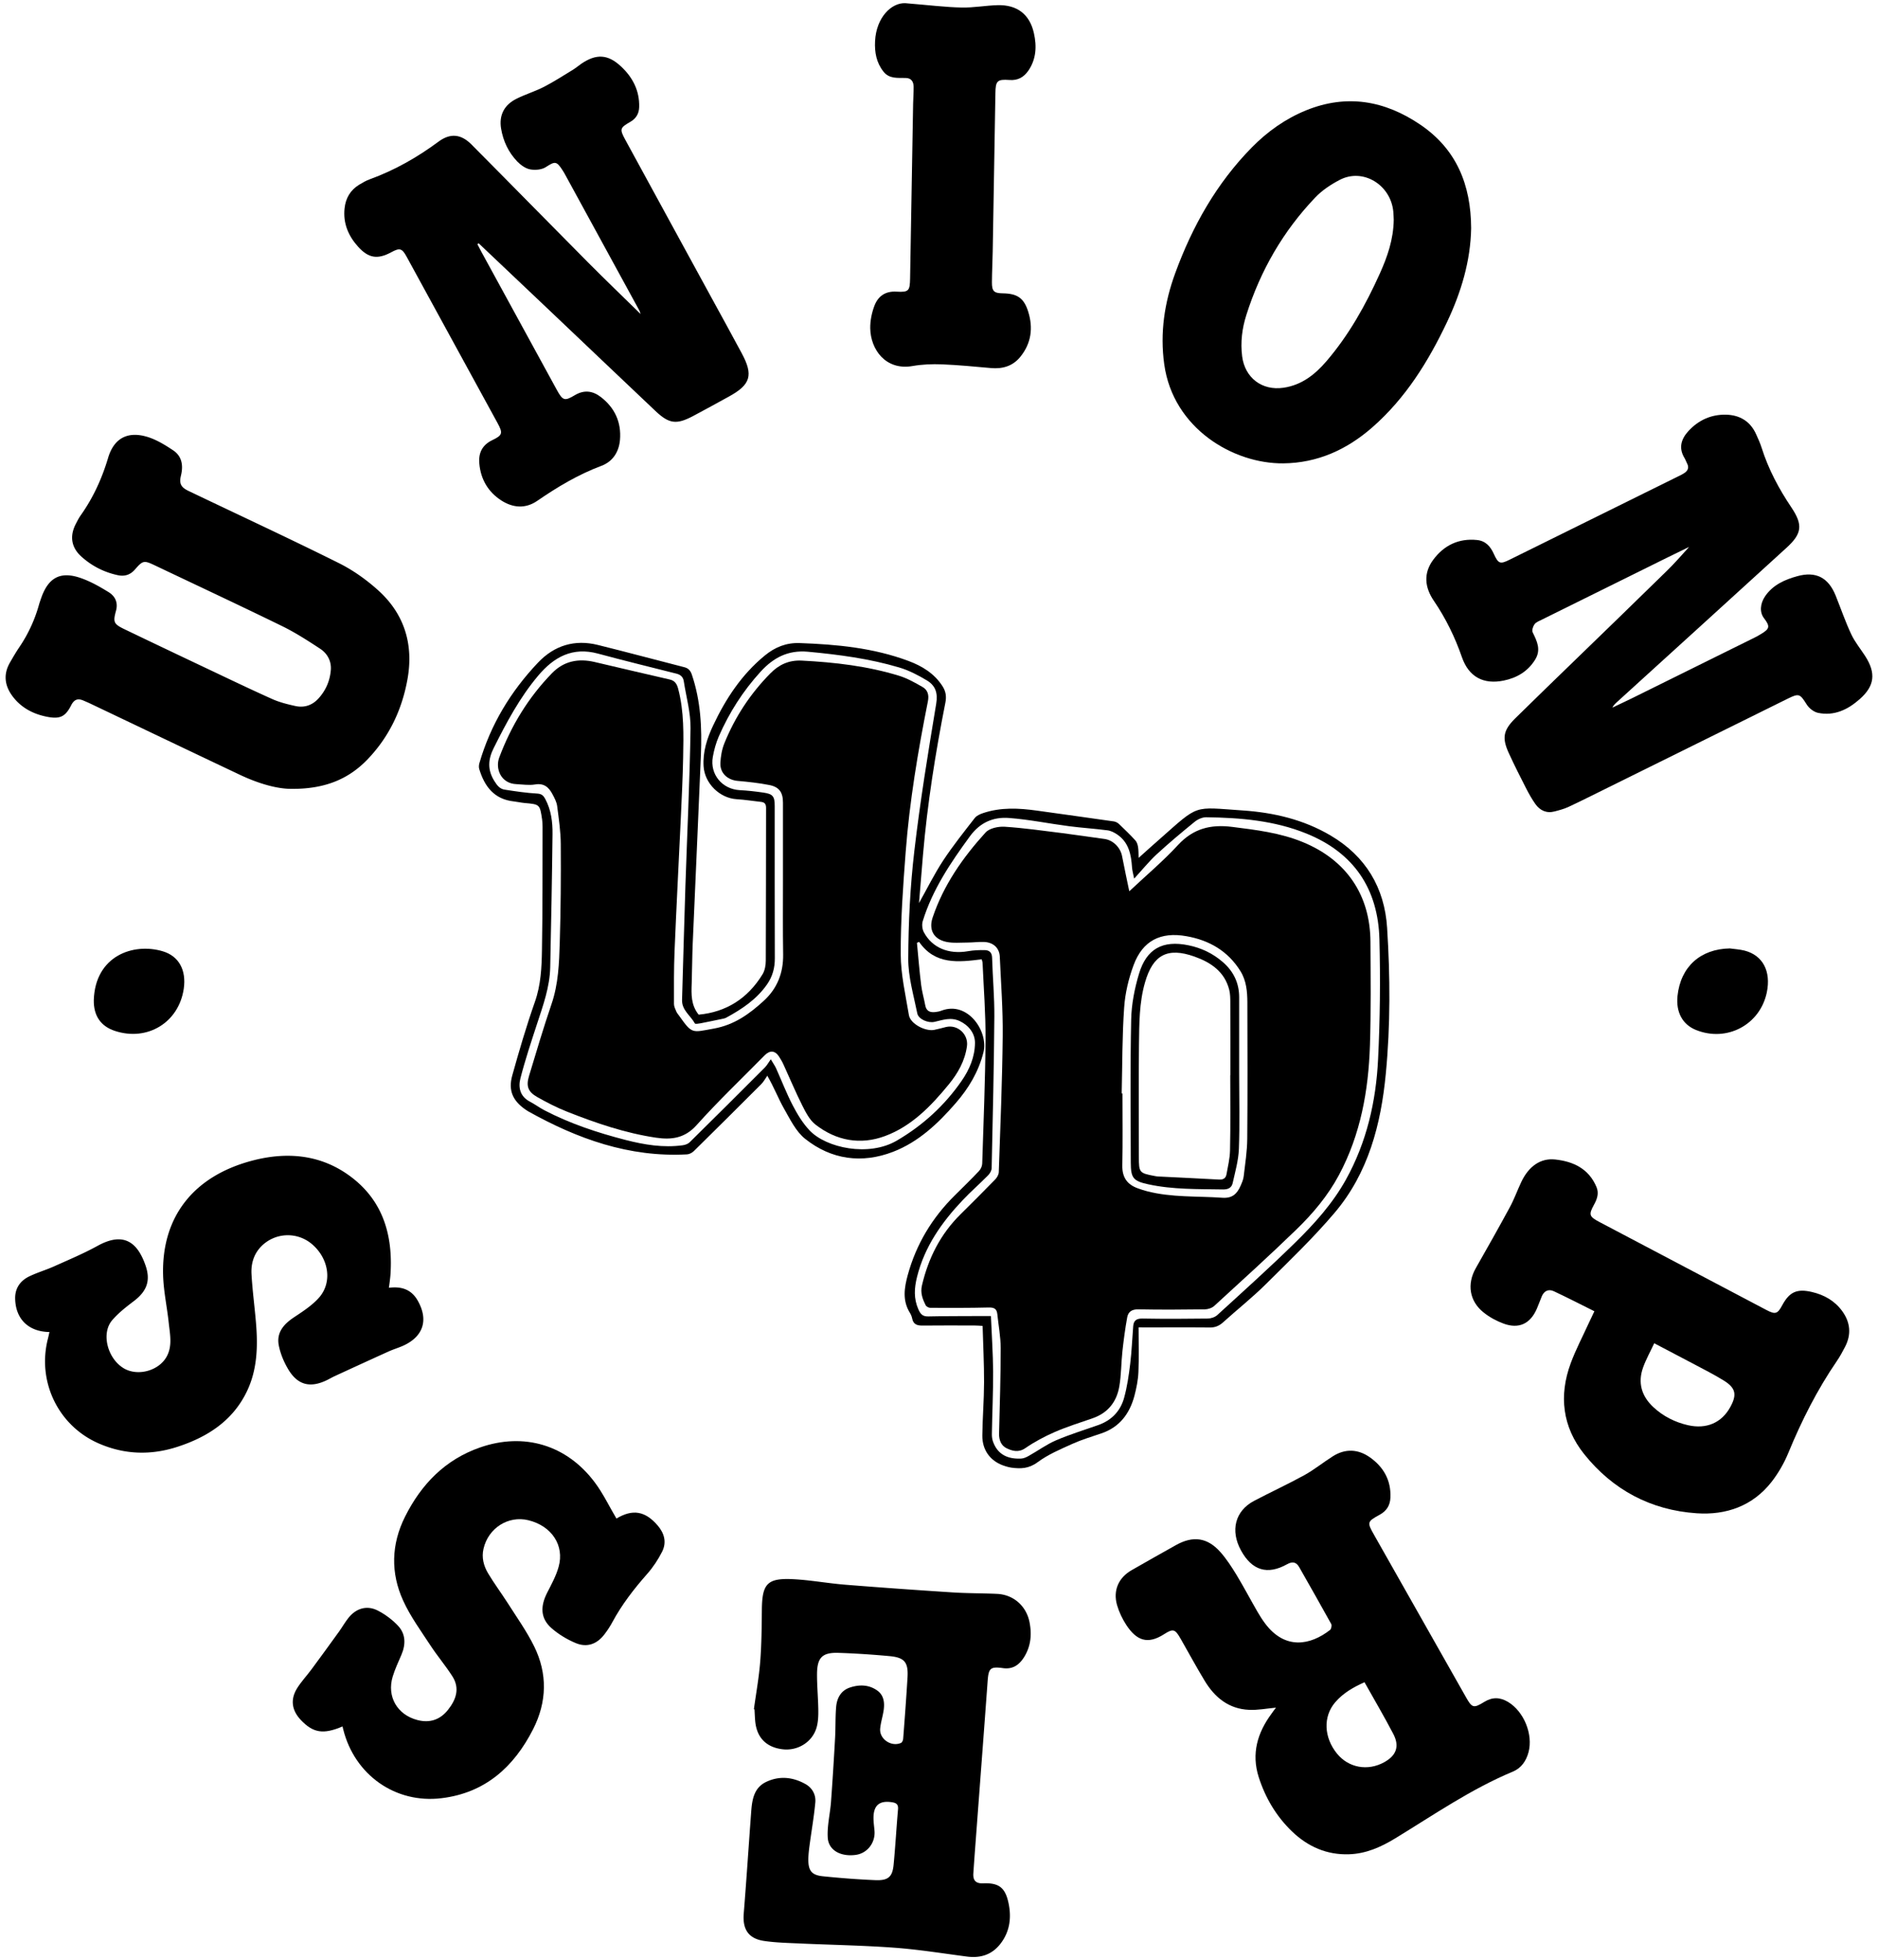
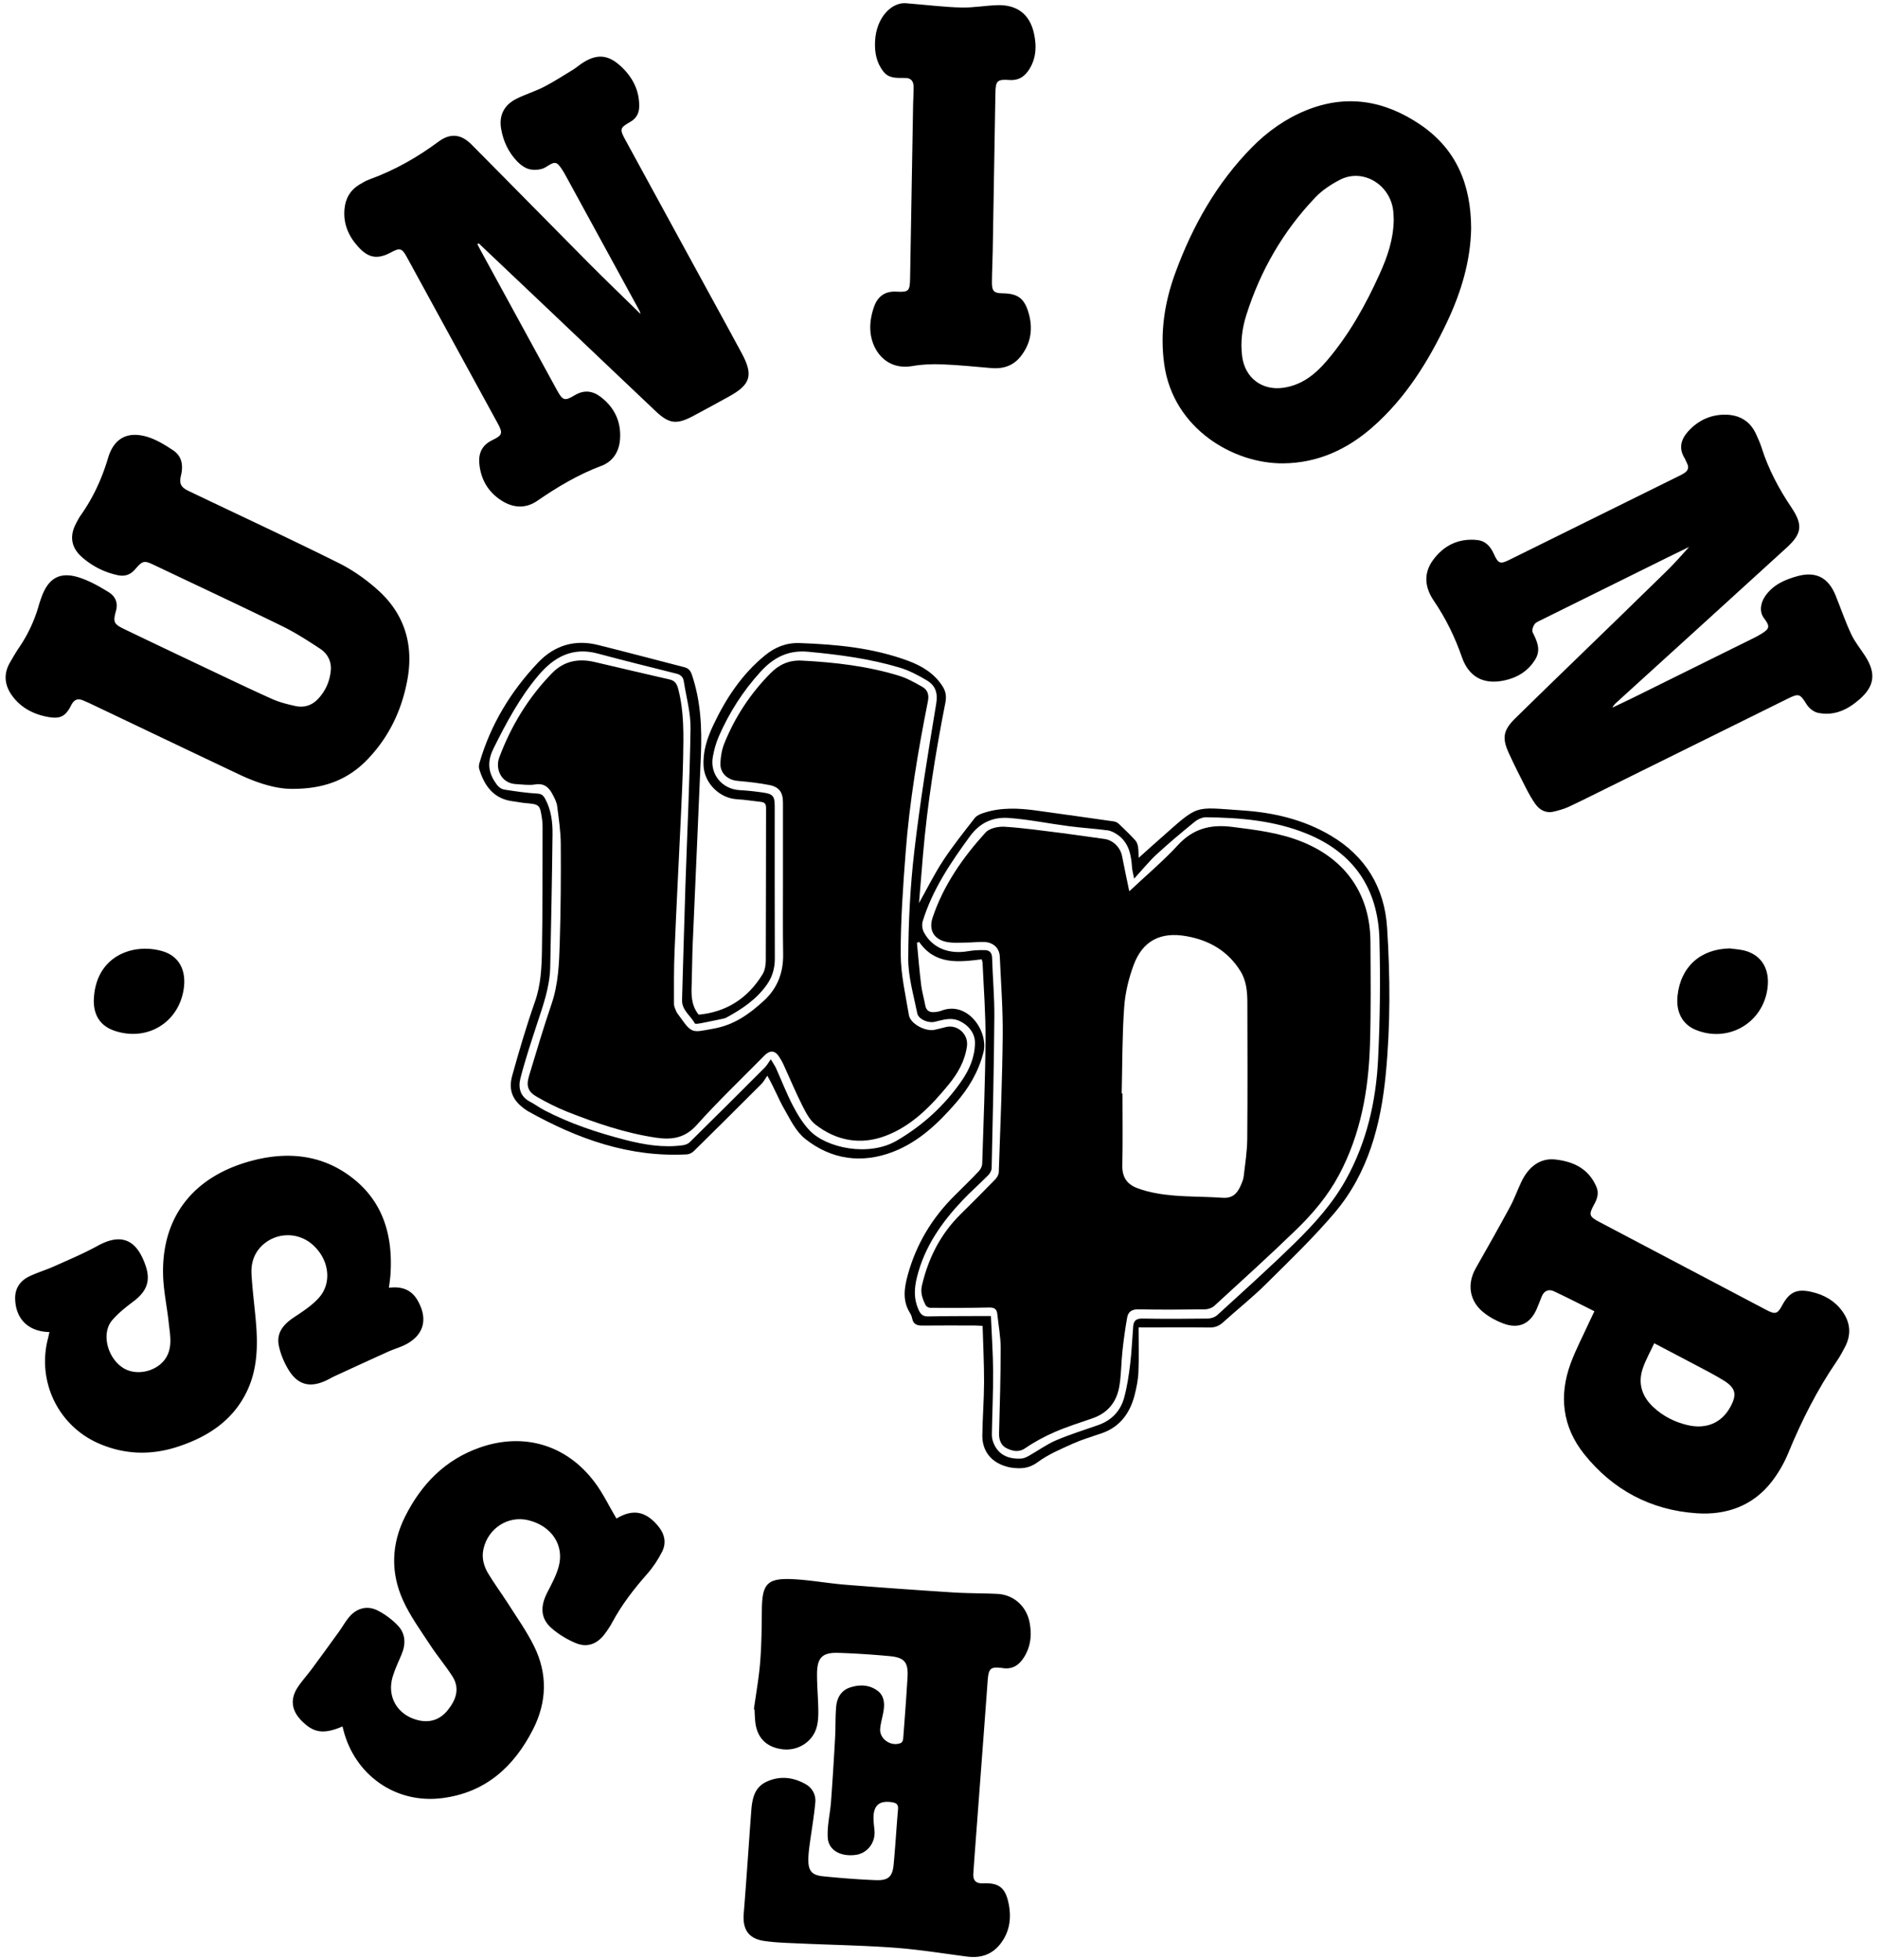
<svg xmlns="http://www.w3.org/2000/svg" data-bbox="1.004 0.565 332.59 348.088" viewBox="0 0 334.6 349.22" data-type="shape">
  <g>
    <path d="M300.96 97.43c-1.12.55-2.54 1.23-3.95 1.93-7.44 3.68-14.88 7.35-22.31 11.04-.46.23-1.02.43-1.3.82-.28.38-.5 1.09-.32 1.45.77 1.58 1.52 3.08.44 4.84-1.31 2.12-3.27 3.26-5.61 3.74-3.61.74-6.22-.66-7.44-4.16-1.24-3.57-2.87-6.92-4.99-10.03-1.65-2.41-1.91-4.94-.11-7.35 1.92-2.58 4.55-3.84 7.81-3.5 1.5.16 2.37 1.13 2.97 2.47.81 1.78 1.14 1.87 2.81 1.04 10.01-4.95 20.03-9.9 30.04-14.85.39-.19.79-.38 1.15-.63.59-.41.81-.96.44-1.66-.17-.32-.28-.67-.46-.97-1.1-1.8-.6-3.4.69-4.81 1.79-1.95 4.06-2.98 6.71-2.92 2.47.06 4.35 1.2 5.38 3.54.34.77.7 1.53.95 2.33 1.21 3.84 3.08 7.34 5.32 10.67 2.08 3.11 1.87 4.67-.89 7.18-10.06 9.18-20.14 18.34-30.22 27.5-.29.27-.59.54-.8.97 1.19-.57 2.38-1.12 3.56-1.7 7.26-3.59 14.52-7.18 21.77-10.77.39-.19.78-.41 1.15-.64 1.58-.94 1.65-1.36.52-2.85-.77-1.02-.7-2.55.24-3.92 1.38-1.99 3.47-2.92 5.68-3.53 3.34-.93 5.57.23 6.87 3.46.92 2.29 1.72 4.64 2.77 6.87.65 1.4 1.67 2.62 2.51 3.93 1.91 3 1.68 5.28-.99 7.63-2.1 1.86-4.54 3.06-7.44 2.45-.75-.16-1.58-.81-2-1.47-1.21-1.92-1.37-2.05-3.36-1.07-10.87 5.37-21.74 10.76-32.61 16.13-2.15 1.06-4.28 2.14-6.45 3.15-.79.37-1.64.6-2.49.82-1.45.39-2.62-.15-3.45-1.32-.64-.91-1.19-1.89-1.69-2.88-1.04-2.02-2.06-4.06-3.01-6.12-1.27-2.75-1.04-4.12 1.1-6.24 3.53-3.48 7.09-6.92 10.65-10.37 5.42-5.26 10.85-10.5 16.24-15.79 1.51-1.45 2.88-3.06 4.12-4.41z" />
    <path d="M85.05 43.49c.21.41.42.82.64 1.23 4.5 8.23 8.99 16.46 13.49 24.69 1.07 1.95 1.38 2.11 3.21 1.01 1.69-1.02 3.23-.79 4.67.32 2.48 1.92 3.67 4.5 3.4 7.64-.19 2.15-1.29 3.86-3.33 4.62-4.11 1.54-7.82 3.76-11.41 6.23-2.09 1.44-4.33 1.27-6.42-.08-2.35-1.53-3.65-3.77-3.9-6.56-.17-1.87.5-3.31 2.32-4.18 1.84-.88 1.9-1.25.92-3.05-5.4-9.88-10.79-19.75-16.19-29.62-.82-1.51-1.22-1.62-2.74-.8-2.44 1.32-4.07 1.07-5.94-1.02-1.72-1.92-2.66-4.16-2.38-6.79.19-1.82 1.03-3.26 2.6-4.22.61-.37 1.25-.74 1.92-.98 4.43-1.61 8.46-3.91 12.24-6.71 2.07-1.53 3.98-1.35 5.82.49 6.96 7 13.86 14.05 20.82 21.06 3.07 3.09 6.21 6.1 9.34 9.17-.07-.21-.12-.45-.24-.66l-13.14-24.06c-.17-.32-.35-.63-.55-.93-1.05-1.63-1.34-1.56-2.97-.51-.73.47-1.91.56-2.8.39-.83-.16-1.68-.79-2.29-1.42-1.55-1.62-2.49-3.62-2.86-5.83-.4-2.38.54-4.23 2.75-5.33 1.6-.8 3.34-1.32 4.93-2.14 1.76-.91 3.43-2 5.13-3.03.51-.31.96-.71 1.46-1.05 2.67-1.82 4.75-1.74 7.12.49 2.06 1.93 3.29 4.3 3.21 7.21-.03 1.16-.54 2.04-1.58 2.64-1.85 1.05-1.93 1.29-.9 3.18 5.11 9.39 10.25 18.77 15.37 28.16 1.8 3.29 3.61 6.58 5.38 9.88 2.11 3.92 1.6 5.6-2.32 7.74-2.1 1.15-4.19 2.31-6.31 3.43-2.99 1.59-4.3 1.43-6.75-.89-6.44-6.09-12.86-12.21-19.3-18.32-4.05-3.85-8.11-7.69-12.17-11.53-.09.03-.17.08-.25.13z" />
-     <path d="M227.34 304.23c-1.65.15-3.24.47-4.81.39-3.59-.16-6.09-2.19-7.88-5.15-1.49-2.46-2.86-4.99-4.28-7.48-1-1.75-1.32-1.9-2.96-.85-2.95 1.9-4.92 1.13-6.74-1.64-.71-1.08-1.29-2.31-1.65-3.55-.74-2.6.27-4.88 2.6-6.21 2.63-1.51 5.27-3 7.92-4.48 3.05-1.7 5.61-1.34 7.93 1.29 1.07 1.22 1.97 2.61 2.82 4 1.3 2.15 2.47 4.38 3.73 6.56.42.73.87 1.44 1.37 2.11 3.59 4.8 8.12 3.87 11.58 1.17.22-.17.35-.8.22-1.05-1.87-3.39-3.79-6.75-5.7-10.12-.54-.96-1.23-1.07-2.19-.53-3.49 1.95-6.25 1.1-8.2-2.48-1.93-3.53-1.04-7.03 2.32-8.81 2.96-1.56 6.01-2.96 8.94-4.57 1.78-.98 3.37-2.28 5.09-3.37 2.23-1.42 4.52-1.31 6.63.18 2.42 1.71 3.77 4.07 3.65 7.14-.05 1.39-.66 2.4-1.91 3.08-2.27 1.24-2.27 1.36-.97 3.65 5.45 9.62 10.89 19.24 16.34 28.86 1.08 1.91 1.34 2.02 3.24.85 1.47-.91 2.83-.86 4.27 0 2.82 1.7 4.49 5.8 3.63 8.97-.42 1.55-1.29 2.81-2.77 3.43-7.49 3.12-14.13 7.73-21.01 11.92-2.52 1.53-5.16 2.71-8.17 2.81-3.97.14-7.34-1.34-10.17-4.05-2.82-2.71-4.76-5.99-5.95-9.7-1.32-4.16-.24-7.87 2.27-11.27.26-.38.54-.75.81-1.1zm15.77-4.53c-2.02.91-3.84 1.95-5.24 3.6-2.16 2.54-2 6.24.34 9.12 2.06 2.53 5.48 3.16 8.42 1.53 2.14-1.18 2.76-2.81 1.63-5-1.62-3.11-3.4-6.13-5.15-9.25z" />
    <path d="M134.32 304.51c.39-2.85.91-5.68 1.13-8.54.24-3.06.26-6.14.29-9.22.05-4.58.96-5.62 5.48-5.41 3.14.15 6.26.74 9.4.99 6.36.51 12.73.96 19.11 1.37 2.63.17 5.27.14 7.9.26 2.93.13 5.21 2.14 5.79 5.01.45 2.24.24 4.39-1.01 6.34-.85 1.31-1.97 2.12-3.7 1.88-2.3-.32-2.58.03-2.75 2.37-.59 8.12-1.21 16.25-1.82 24.37-.24 3.26-.5 6.53-.72 9.8-.09 1.32.46 1.85 1.75 1.8 2.69-.11 3.88.68 4.48 3.35.59 2.62.32 5.19-1.39 7.4-1.5 1.95-3.53 2.61-5.95 2.3-4.31-.56-8.62-1.26-12.95-1.58-5.57-.41-11.17-.5-16.75-.75-2.15-.1-4.32-.14-6.44-.45-2.82-.41-3.89-2.08-3.66-4.89.49-6.05.88-12.1 1.33-18.15.16-2.12.48-4.25 2.65-5.29 2.35-1.13 4.76-.89 7.01.37 1.24.69 1.9 1.93 1.76 3.32-.24 2.54-.68 5.05-1.02 7.58-.11.83-.21 1.67-.22 2.5-.02 2.03.59 2.83 2.59 3.03 3.1.32 6.21.56 9.32.69 2.3.1 3.07-.56 3.28-2.72.32-3.3.5-6.61.79-9.91.07-.85-.3-1.12-1.03-1.24-2.26-.37-3.35.52-3.34 2.82 0 .76.12 1.51.18 2.27.17 2.13-1.29 4-3.34 4.28-2.65.36-4.85-.79-4.99-3.06-.13-2.11.42-4.25.58-6.39.28-3.81.52-7.63.73-11.45.1-1.83.03-3.68.19-5.5.14-1.55.86-2.88 2.44-3.41 1.7-.57 3.43-.53 4.92.56 1.15.84 1.29 2.16 1.1 3.48-.16 1.1-.52 2.18-.62 3.28-.16 1.86 1.99 3.31 3.72 2.54.2-.09.36-.49.38-.75.28-3.62.55-7.25.77-10.87.17-2.73-.51-3.59-3.2-3.84-3.02-.28-6.05-.48-9.08-.58-2.89-.1-3.82.83-3.84 3.76-.01 2.15.2 4.31.23 6.46.01 1.03-.03 2.1-.31 3.08-.74 2.58-3.33 4.19-6.02 3.88-2.91-.33-4.63-2.06-4.91-4.97-.07-.71-.09-1.43-.13-2.14a.304.304 0 0 0-.11-.03z" />
    <path d="M52.01 140.54c-2.69.03-6.04-.98-9.24-2.49-8.94-4.23-17.86-8.5-26.79-12.75-.36-.17-.73-.32-1.09-.48-1.01-.44-1.67-.23-2.21.83-.99 1.96-1.92 2.47-4.07 2.09-2.54-.45-4.78-1.57-6.37-3.69-1.42-1.9-1.68-3.93-.45-6.04.52-.9 1.04-1.8 1.62-2.66a25.82 25.82 0 0 0 3.52-7.56c.13-.46.29-.91.45-1.36 1.26-3.51 3.36-4.67 6.88-3.49 1.79.6 3.48 1.56 5.1 2.56 1.13.7 1.71 1.82 1.31 3.3-.57 2.09-.42 2.38 1.65 3.37 4.89 2.35 9.79 4.68 14.69 7 3.82 1.81 7.63 3.64 11.49 5.37 1.3.58 2.71.93 4.11 1.24 1.59.35 3.01-.11 4.13-1.34 1.31-1.44 2.05-3.15 2.2-5.07.13-1.59-.62-2.95-1.9-3.79-2.19-1.44-4.42-2.88-6.77-4.03-7.49-3.66-15.04-7.19-22.57-10.77-2.03-.97-2.22-.98-3.65.67-.87 1.01-1.91 1.28-3.12 1.01-2.43-.53-4.59-1.64-6.43-3.3-1.79-1.61-2.11-3.61-1.03-5.75.29-.57.58-1.14.95-1.66 2.21-3.13 3.76-6.54 4.85-10.21 1.01-3.37 3.35-4.71 6.73-3.78 1.72.47 3.35 1.47 4.85 2.47 1.56 1.04 1.83 2.68 1.39 4.49-.35 1.45 0 2.1 1.36 2.75 8.92 4.27 17.9 8.43 26.75 12.84 2.57 1.28 5.01 3.02 7.14 4.96 4.58 4.19 6.2 9.56 5.12 15.67-.97 5.47-3.27 10.34-7.15 14.37-3.4 3.53-7.62 5.26-13.45 5.23z" />
    <path d="M262.11 40.67c-.1 5.8-1.77 11.39-4.31 16.74-3.33 7.02-7.38 13.54-13.29 18.72-4.53 3.97-9.77 6.36-15.87 6.42-8.91.09-19.63-6.22-21.21-17.65-.78-5.6.04-11 1.96-16.24 3.06-8.37 7.37-16.02 13.67-22.42 2.77-2.81 5.96-5.08 9.64-6.58 7.24-2.94 14.01-1.75 20.34 2.54 6.46 4.38 9.04 10.71 9.07 18.47zm-13.79-1.53c-.02-.37-.03-.93-.08-1.48-.48-4.74-5.39-7.78-9.55-5.61-1.57.82-3.13 1.85-4.34 3.12-5.74 6.01-9.8 13.06-12.3 20.98-.75 2.37-1.06 4.82-.74 7.33.49 3.83 3.54 6.16 7.36 5.6 3.25-.47 5.62-2.35 7.67-4.74 4.01-4.68 6.98-10.01 9.5-15.6 1.34-2.98 2.43-6.06 2.48-9.6z" />
    <path d="M8.81 237.31c-3.75-.05-6.06-2.34-6.11-6-.02-1.82.92-3.14 2.51-3.91 1.43-.69 2.98-1.14 4.43-1.79 2.61-1.17 5.27-2.29 7.78-3.67 4.57-2.51 7.07-.68 8.52 3.54.92 2.68.22 4.55-2.04 6.28-1.39 1.06-2.81 2.15-3.93 3.47-1.95 2.31-.85 6.68 1.96 8.47 2.52 1.61 6.51.54 7.86-2.19.92-1.85.49-3.84.28-5.78-.3-2.86-.93-5.69-1.01-8.55-.29-10.43 5.47-17.73 16.06-20.45 6.5-1.67 12.71-.91 18.01 3.4 5.21 4.24 6.83 10.1 6.46 16.63-.02.44-.07.88-.12 1.31-.05.43-.11.85-.18 1.36 2.24-.29 4.01.29 5.14 2.29 1.93 3.41 1.03 6.34-2.51 7.99-.87.4-1.8.67-2.67 1.06-3.23 1.46-6.45 2.94-9.66 4.42-.43.2-.85.45-1.28.66-3.04 1.5-5.31.93-7.01-1.99-.75-1.28-1.35-2.73-1.63-4.18-.44-2.29.9-3.79 2.74-5.01 1.55-1.03 3.17-2.08 4.39-3.44 2.44-2.71 1.83-6.92-1.14-9.51a6.634 6.634 0 0 0-9.2.42c-1.29 1.37-1.75 3.08-1.65 4.86.16 2.86.55 5.72.79 8.58.36 4.22.26 8.42-1.62 12.32-2.5 5.2-6.97 8.09-12.27 9.83-4.76 1.57-9.51 1.45-14.14-.58-7.21-3.15-11.01-11.05-9.02-18.7.09-.35.16-.7.26-1.14z" />
    <path d="M61.03 307.58c-3.43 1.46-5.24 1.16-7.43-1.15-1.63-1.72-1.91-3.67-.65-5.68.74-1.18 1.71-2.21 2.54-3.33 1.66-2.24 3.3-4.5 4.93-6.76.58-.81 1.07-1.69 1.7-2.47 1.34-1.66 3.25-2.23 5.14-1.28 1.32.67 2.59 1.61 3.61 2.68 1.44 1.5 1.45 3.37.64 5.25-.55 1.28-1.15 2.55-1.55 3.88-1.06 3.55.81 6.78 4.42 7.72 2.19.57 4.04-.05 5.44-1.82 1.44-1.81 2.15-3.82.79-5.96-1.22-1.91-2.71-3.66-3.95-5.56-1.7-2.6-3.56-5.14-4.83-7.94-2.26-4.94-2.12-10.03.32-14.92 2.89-5.79 7.14-10.19 13.37-12.36 7.85-2.74 15.47-.45 20.46 6.23 1.49 1.99 2.57 4.28 3.85 6.43 2.87-1.72 5.11-1.37 7.35 1.24 1.2 1.4 1.62 3.01.79 4.66-.71 1.41-1.61 2.77-2.65 3.95-2.36 2.68-4.53 5.47-6.22 8.62-.4.74-.86 1.44-1.37 2.11-1.34 1.79-3.13 2.46-5.17 1.6-1.55-.65-3.07-1.57-4.33-2.68-1.93-1.72-2-3.84-.72-6.33.76-1.48 1.58-2.98 2.02-4.57 1.07-3.83-1.25-7.29-5.39-8.3-3.58-.87-7.13 1.38-7.99 5.07-.37 1.57.02 3.05.8 4.37 1.08 1.81 2.35 3.51 3.49 5.29 1.62 2.55 3.4 5.04 4.73 7.74 2.41 4.89 2.28 9.91-.19 14.77-3.42 6.72-8.54 11.34-16.3 12.28-8.24 1.01-15.51-4.15-17.53-12.27-.03-.12-.06-.28-.12-.51z" />
    <path d="M284.07 233.61c-2.45-1.22-4.82-2.44-7.23-3.57-.93-.43-1.73-.07-2.14.91-.31.73-.57 1.49-.89 2.22-1.16 2.67-3.19 3.64-5.92 2.64-1.25-.46-2.49-1.13-3.53-1.96-2.57-2.02-3.03-5.09-1.42-7.92 2.05-3.6 4.09-7.21 6.06-10.85.78-1.43 1.33-2.99 2.03-4.47 1.32-2.82 3.44-4.32 6.04-4.04 3.27.35 6 1.65 7.37 4.9.48 1.14.11 2.16-.45 3.18-.97 1.76-.84 2.1.96 3.05 9.92 5.23 19.84 10.45 29.76 15.68 1.6.84 1.99.72 2.82-.83 1.29-2.39 2.62-3 5.31-2.37 2.17.51 4.03 1.56 5.36 3.37 1.47 2.01 1.69 4.18.52 6.42-.44.85-.9 1.7-1.44 2.49-3.51 5.13-6.29 10.63-8.65 16.37-.75 1.82-1.77 3.6-2.98 5.16-3.37 4.32-8.1 5.97-13.36 5.61-8.17-.55-14.96-4.17-20.06-10.56-3.85-4.82-4.52-10.39-2.38-16.17.91-2.46 2.15-4.8 3.24-7.2.29-.63.6-1.27.98-2.06zm10.66 5.7c-.7 1.51-1.46 2.86-1.98 4.3-.98 2.72-.29 5.1 1.81 7.07 1.76 1.64 3.86 2.7 6.18 3.23 3.31.75 6-.44 7.53-3.21 1.22-2.21 1.01-3.4-1.12-4.73-1.79-1.11-3.69-2.06-5.55-3.05-2.2-1.17-4.42-2.32-6.87-3.61z" />
    <path d="M202.86 236.48c0 2.78.08 5.38-.03 7.96-.06 1.42-.35 2.85-.71 4.23-.85 3.18-2.64 5.6-5.9 6.7-1.74.59-3.5 1.12-5.17 1.87-2.13.96-4.34 1.9-6.19 3.27-1.55 1.15-3.02 1.19-4.69.96-.31-.04-.62-.13-.93-.22-2.65-.75-4.26-2.77-4.22-5.54.04-3.15.3-6.3.31-9.46.01-3.3-.17-6.61-.26-10.03-.55-.03-.97-.07-1.39-.07-3.12-.01-6.24-.02-9.35.01-.95.01-1.61-.23-1.81-1.26-.07-.35-.21-.7-.4-1-1.36-2.19-1.02-4.43-.38-6.77 1.51-5.49 4.34-10.17 8.37-14.16 1.45-1.43 2.91-2.86 4.31-4.34.32-.33.57-.88.58-1.33.23-7.38.54-14.77.59-22.15.03-4.55-.33-9.09-.53-13.64-.01-.15-.07-.3-.15-.6-4.12.51-8.29 1.03-11.15-3.1-.13.05-.26.11-.39.16.24 2.5.44 5.01.75 7.51.15 1.22.51 2.42.73 3.63.2 1.08.9 1.3 1.83 1.19.35-.04.72-.11 1.05-.24 4.73-1.81 8.42 3.76 7.49 7.42-.88 3.47-2.63 6.4-4.94 9.05-3.14 3.62-6.62 6.92-11.15 8.67-5.57 2.15-11.01 1.41-15.68-2.31-1.66-1.32-2.69-3.51-3.79-5.43-1-1.75-1.71-3.68-2.95-5.81-.36.51-.66 1.09-1.1 1.52-3.98 3.99-7.98 7.96-11.99 11.91-.31.3-.8.56-1.22.58-10.29.56-19.53-2.76-28.33-7.69-.17-.1-.33-.22-.5-.33-2.22-1.56-3.04-3.38-2.3-6.04 1.23-4.41 2.52-8.81 4.04-13.13 1.06-3.02 1.2-6.11 1.25-9.2.13-7.31.09-14.62.11-21.94 0-.44-.02-.88-.08-1.31-.4-2.73-.41-2.72-3.15-2.96-.63-.06-1.26-.21-1.89-.28-3.5-.38-5.22-2.66-6.16-5.76-.1-.32-.07-.72.02-1.04 1.98-6.85 5.56-12.77 10.44-17.92 2.94-3.1 6.56-4.18 10.7-3.15 5.14 1.27 10.25 2.65 15.38 3.96.74.19 1.09.61 1.34 1.33 1.58 4.66 1.81 9.47 1.61 14.31-.46 11.21-.98 22.42-1.46 33.62-.1 2.35-.1 4.71-.18 7.07-.07 1.92-.15 3.84 1.24 5.57 4.89-.45 8.74-2.87 11.38-7.19.41-.67.58-1.6.58-2.41.04-9.07.03-18.15.05-27.22 0-.71-.24-1.02-.93-1.09-1.43-.15-2.85-.39-4.28-.47-3.05-.18-5.73-2.81-5.92-5.86-.16-2.59.61-4.97 1.69-7.26 2.25-4.78 5.11-9.13 9.25-12.51 1.79-1.46 3.77-2.27 6.16-2.19 6.61.23 13.15.85 19.39 3.18 2.42.9 4.6 2.22 6.06 4.48.6.92.75 1.84.53 2.94-1.78 9.01-3.22 18.07-4 27.22-.24 2.8-.46 5.61-.7 8.5 1.46-2.6 2.73-5.18 4.29-7.56 1.73-2.63 3.71-5.1 5.64-7.59.33-.43.95-.7 1.49-.88 3.15-1.06 6.37-.89 9.6-.44 4.58.64 9.15 1.27 13.73 1.93.32.05.67.25.91.48.98.94 1.96 1.89 2.88 2.89.27.29.41.75.48 1.15.1.58.08 1.17.11 1.97 1.3-1.17 2.46-2.22 3.64-3.25 7.25-6.4 5.93-5.8 14.91-5.2 5.49.37 10.81 1.61 15.63 4.45 6.28 3.69 9.64 9.34 10.09 16.45.55 8.65.6 17.34-.23 25.98-.86 9.03-3.11 17.7-9.11 24.78-3.81 4.5-8.1 8.6-12.29 12.76-2.41 2.39-5.08 4.5-7.6 6.78-.73.66-1.47.94-2.46.92-3.64-.06-7.27-.02-10.91-.02-.42-.01-.86-.01-1.68-.01zm-65.53-47.76c.47.79.74 1.17.93 1.58 1 2.22 1.87 4.5 2.99 6.65.82 1.57 1.77 3.15 2.98 4.43 2.97 3.15 10.55 4.76 15.55 1.83 4.63-2.71 8.49-6.23 11.54-10.63 1.4-2.02 2.37-4.26 2.39-6.79.01-1.71-1.15-3.13-2.68-3.86-1.6-.77-3.03-.22-4.53.12-1.12.26-2.86-.46-3.07-1.51-.65-3.24-1.63-6.52-1.61-9.77.03-6.38.34-12.79 1.08-19.12 1.02-8.79 2.45-17.54 3.9-26.27.33-1.96-.16-3.26-1.66-4.16-1.56-.94-3.22-1.8-4.95-2.31-5.29-1.57-10.74-2.29-16.24-2.8-3.6-.33-6.19 1.1-8.44 3.56-3.12 3.42-5.59 7.28-7.44 11.52-.5 1.16-.85 2.41-1.07 3.66-.55 3.11 1.68 5.76 4.81 5.92 1.39.07 2.78.23 4.16.43 1.75.25 2.06.66 2.06 2.43 0 9.03-.01 18.07.02 27.1.01 1.7-.41 3.24-1.37 4.62-1.87 2.7-4.53 4.46-7.36 5.99-.14.07-.3.1-.45.14-1.36.28-2.71.57-4.07.83-.34.06-.93.16-1 .02-.75-1.4-2.34-2.34-2.28-4.2.21-6.79.37-13.57.6-20.36.31-9.34.77-18.67.91-28.02.04-2.78-.77-5.58-1.2-8.37-.11-.75-.55-1.17-1.29-1.36-4.67-1.18-9.35-2.32-14.01-3.58-4.52-1.22-7.83.59-10.64 3.93-3.3 3.91-5.67 8.38-7.94 12.92-1 2-1.12 3.88.13 5.86.48.77.96 1.4 1.83 1.53 1.93.3 3.86.59 5.8.7.81.04 1.13.39 1.44.97 1.05 1.96 1.32 4.11 1.29 6.27-.09 7.91-.24 15.82-.41 23.72-.08 3.51-1.27 6.79-2.35 10.08-1.05 3.21-2.12 6.43-2.96 9.7-.42 1.63-.06 3.24 1.7 4.15.88.46 1.69 1.07 2.57 1.53 4.59 2.39 9.46 4 14.46 5.29 3.35.86 6.72 1.42 10.18.95.43-.06.94-.23 1.24-.53 4.5-4.43 8.97-8.89 13.43-13.36.33-.33.58-.8 1.03-1.43zm64.74-32.19c-.17-.86-.34-1.42-.38-2-.15-2.28-.57-4.43-2.61-5.84-.52-.36-1.14-.68-1.75-.76-2.29-.3-4.6-.44-6.89-.74-3.55-.46-7.08-1.19-10.64-1.46-2.8-.22-5.17.77-6.99 3.26-3.44 4.7-6.66 9.48-8.4 15.09-.19.6-.11 1.44.19 2 1.49 2.8 4.45 3.99 7.89 3.38.97-.17 1.98-.21 2.97-.19.79.02 1.27.4 1.3 1.35.1 3.51.43 7.02.4 10.53-.07 8.99-.28 17.97-.48 26.96-.01.44-.31.96-.64 1.29-1.49 1.51-3.09 2.9-4.54 4.44-3.72 3.93-6.76 8.25-8.11 13.63-.5 2.01-.62 3.85.23 5.79.4.91.79 1.29 1.79 1.27 3.04-.07 6.07-.05 9.11-.07h2.03c.14 3.42.37 6.64.39 9.87.02 3.71-.16 7.43-.22 11.14-.01.46.05.95.21 1.39.84 2.33 2.68 3.1 4.98 3 .47-.02.97-.25 1.39-.49 1.63-.91 3.16-2.04 4.86-2.77 2.45-1.05 5.01-1.83 7.53-2.72 2.36-.84 3.94-2.49 4.59-4.85.55-1.98.84-4.04 1.09-6.09.27-2.21.35-4.45.53-6.67.08-1 .57-1.38 1.66-1.36 3.88.07 7.75.05 11.63 0 .57-.01 1.28-.24 1.69-.62 4.66-4.26 9.36-8.48 13.86-12.89 3.45-3.38 6.7-6.99 9.07-11.26 3.69-6.66 5.36-13.93 5.72-21.44.35-7.1.42-14.22.24-21.33-.23-9-4.53-15.44-13.01-18.87-5.73-2.32-11.76-2.82-17.85-2.9-.69-.01-1.51.36-2.06.81-2.32 1.89-4.62 3.81-6.82 5.84-1.36 1.27-2.53 2.73-3.96 4.28z" />
    <path d="M161.32.57c4.26.35 7.12.71 9.98.77 2.15.05 4.3-.36 6.45-.42 3.46-.09 5.71 1.62 6.46 4.99.52 2.31.43 4.61-.99 6.68-.81 1.17-1.87 1.77-3.35 1.66-2.21-.16-2.49.16-2.52 2.37-.15 9.39-.31 18.77-.48 28.16-.03 1.84-.13 3.67-.14 5.51-.01 1.61.37 1.95 1.97 1.97 2.55.04 3.74.84 4.5 3.28.9 2.88.54 5.63-1.4 8.02-1.34 1.66-3.15 2.2-5.25 2.01-2.9-.26-5.8-.54-8.71-.66-1.75-.07-3.53 0-5.25.3-4.81.84-7.48-2.97-7.54-6.72-.02-1.32.26-2.71.72-3.95.64-1.74 1.93-2.71 3.98-2.58 2.18.13 2.36-.17 2.4-2.35.17-10.38.35-20.77.54-31.15.02-1 .1-1.99.09-2.99-.01-.9-.39-1.56-1.41-1.58-1.43-.04-2.92.2-3.97-1.14-1.26-1.6-1.59-3.44-1.49-5.41.2-4.22 2.92-6.9 5.41-6.77z" />
    <path d="M308.2 168.97c.87.12 1.75.17 2.6.38 3.27.83 4.77 3.67 3.99 7.45-1.2 5.79-7.15 8.93-12.66 6.68-2.37-.97-3.55-3.17-3.25-6.05.55-5.2 4.08-8.37 9.32-8.46z" />
    <path d="M16.71 178.19c.24-7.9 7.05-10.3 12.33-8.7 2.85.87 4.18 3.36 3.7 6.66-.88 6.01-6.47 9.43-12.28 7.51-2.51-.83-3.79-2.69-3.75-5.47z" />
    <path d="M139.5 156.67V143c0-1.82-.65-2.79-2.42-3.14-1.87-.37-3.78-.57-5.68-.74-1.78-.17-3.12-1.38-3.05-3.16.05-1.17.26-2.4.69-3.49 1.9-4.72 4.65-8.9 8.23-12.52 1.52-1.54 3.29-2.37 5.57-2.26 5.88.3 11.7.97 17.34 2.7 1.46.45 2.84 1.23 4.18 2 .93.54 1.19 1.4.96 2.57-1.77 8.89-3.27 17.82-3.96 26.86-.46 6.05-.9 12.11-.88 18.17.01 3.63.86 7.26 1.46 10.87.25 1.52 2.88 2.93 4.52 2.62.7-.14 1.39-.34 2.09-.51 2.07-.49 4.02 1.3 3.73 3.42-.36 2.62-1.62 4.83-3.26 6.83-3.14 3.83-6.59 7.41-11.32 9.17-4.4 1.64-8.7.85-12.41-2.04-1.04-.81-1.73-2.17-2.35-3.4-1.2-2.38-2.23-4.86-3.34-7.28-.23-.51-.51-.99-.82-1.46-.71-1.07-1.62-1.13-2.55-.19-4.06 4.13-8.27 8.13-12.13 12.44-2.1 2.34-4.47 2.63-7.2 2.23-5.48-.81-10.68-2.59-15.8-4.61-1.85-.73-3.63-1.64-5.36-2.62-1.67-.94-2.04-1.95-1.48-3.79 1.29-4.27 2.56-8.56 4-12.78 1.23-3.59 1.36-7.29 1.47-10.99.18-5.83.22-11.66.18-17.5-.01-2.26-.35-4.52-.64-6.77-.09-.73-.47-1.44-.82-2.1-.65-1.25-1.51-2.05-3.13-1.77-1.08.18-2.22-.01-3.33-.06-2.73-.11-3.79-2.74-3.04-4.75 2.12-5.65 5.18-10.68 9.39-15.01 2.13-2.19 4.72-2.67 7.6-2 4.46 1.04 8.92 2.1 13.39 3.12.91.21 1.27.79 1.49 1.63 1.08 4.07.97 8.23.89 12.38-.07 3.47-.24 6.94-.4 10.41-.37 8.01-.8 16.03-1.13 24.04-.13 3.11-.1 6.23-.1 9.35 0 .44.23.9.41 1.33.12.29.35.53.53.79 2.32 3.28 2.26 2.96 6.16 2.26 3.66-.66 6.34-2.61 8.9-4.95 2.4-2.19 3.49-4.97 3.45-8.24-.07-4.44-.03-8.91-.03-13.39z" />
    <path d="M201.2 158.79c2.97-2.79 6.01-5.35 8.68-8.24 2.72-2.94 5.81-3.72 9.67-3.23 4.29.54 8.55 1.05 12.58 2.71 7.74 3.18 12 9.4 12.04 17.75.03 6.15.11 12.31-.09 18.46-.26 8.04-1.66 15.87-5.51 23.08-1.98 3.71-4.66 6.89-7.65 9.78-4.76 4.61-9.67 9.06-14.56 13.54-.41.38-1.11.62-1.68.63-3.96.05-7.92.08-11.87 0-1.16-.02-1.8.44-1.98 1.43-.36 1.99-.63 4.01-.85 6.02-.23 2.1-.2 4.23-.56 6.31-.48 2.74-2.04 4.71-4.77 5.65-2.26.78-4.55 1.5-6.74 2.45-1.81.79-3.59 1.74-5.22 2.86-1.23.85-2.34.51-3.36.02-.94-.45-1.36-1.46-1.33-2.61.13-5.07.29-10.14.29-15.21 0-2.02-.39-4.04-.6-6.07-.1-.95-.57-1.2-1.53-1.18-3.47.09-6.95.07-10.42.06-.28 0-.7-.23-.82-.47-.55-1.1-.97-2.19-.66-3.52 1.14-4.86 3.29-9.13 6.86-12.66 2.07-2.05 4.14-4.11 6.17-6.2.33-.34.64-.86.66-1.31.28-8.1.62-16.2.7-24.3.05-4.7-.31-9.41-.52-14.12-.07-1.5-1.13-2.52-2.75-2.6-.99-.05-1.99.1-2.99.1-1.27 0-2.58.14-3.8-.12-2.28-.49-3.15-2.19-2.42-4.35 1.95-5.79 5.38-10.68 9.43-15.14.69-.76 2.27-1.09 3.4-1.02 3.41.22 6.81.71 10.21 1.13 2.53.32 5.05.71 7.58 1.05 1.54.21 2.85 1.54 3.13 3.08.42 2.2.9 4.37 1.28 6.24zm-1.35 36.02h.14c0 4.28.06 8.55-.03 12.83-.04 2.12.87 3.4 2.79 4.08.52.19 1.06.36 1.59.5 4.42 1.15 8.96.85 13.44 1.17 1.81.13 2.64-.74 3.26-2.15.24-.55.49-1.12.55-1.7.26-2.21.61-4.43.63-6.65.07-8.11.04-16.22.02-24.33-.01-1.92-.18-3.85-1.23-5.54-2.23-3.59-5.55-5.51-9.63-6.23-4.6-.82-7.8.8-9.41 5.16-.89 2.4-1.51 4.99-1.68 7.54-.36 5.09-.32 10.21-.44 15.32z" />
-     <path d="M220.78 191.28c0 4.48.12 8.96-.05 13.43-.08 2.04-.66 4.06-1.11 6.07-.18.81-.78 1.14-1.7 1.13-4.47-.08-8.95.04-13.35-.92-2.66-.58-3.09-1.1-3.1-3.84-.02-8.51-.11-17.02.07-25.53.06-2.71.6-5.48 1.38-8.09 1.34-4.51 4.23-6.06 8.82-5.12 2.31.47 4.38 1.46 6.16 3.02 1.88 1.64 2.87 3.7 2.88 6.2.01 4.54 0 9.1 0 13.65zm-1.59.27h.02c0-4.32.01-8.63-.01-12.95 0-.75-.01-1.53-.19-2.25-.82-3.25-3.28-4.89-6.2-5.93-4.82-1.71-7.4-.3-8.81 4.62-1.04 3.62-1.02 7.34-1.07 11.04-.08 6.67-.02 13.34-.02 20.02 0 2.81.07 2.9 2.85 3.42.2.04.39.07.59.08 3.63.18 7.25.35 10.88.55.74.04 1.17-.27 1.29-.93.25-1.41.6-2.82.63-4.24.1-4.48.04-8.96.04-13.43z" />
  </g>
</svg>